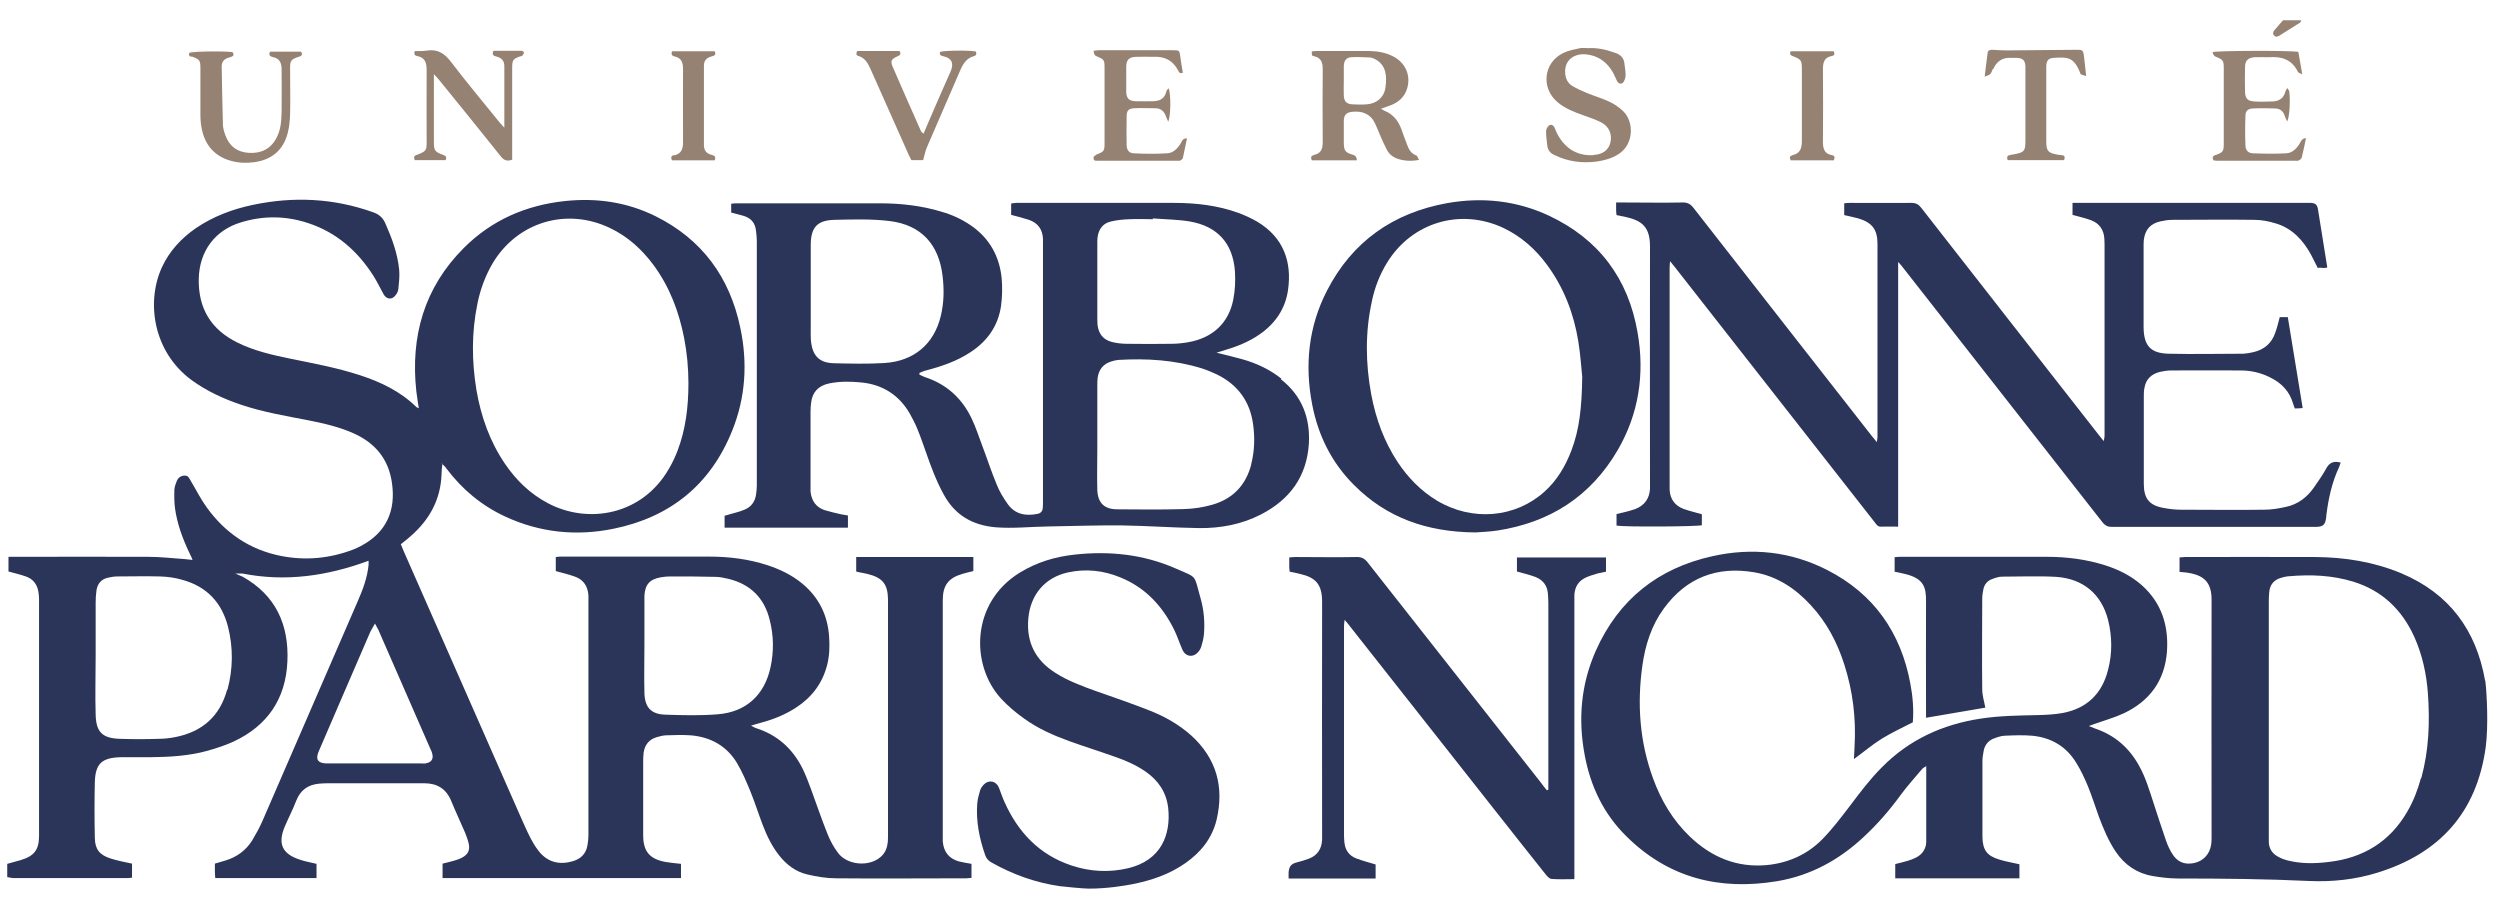
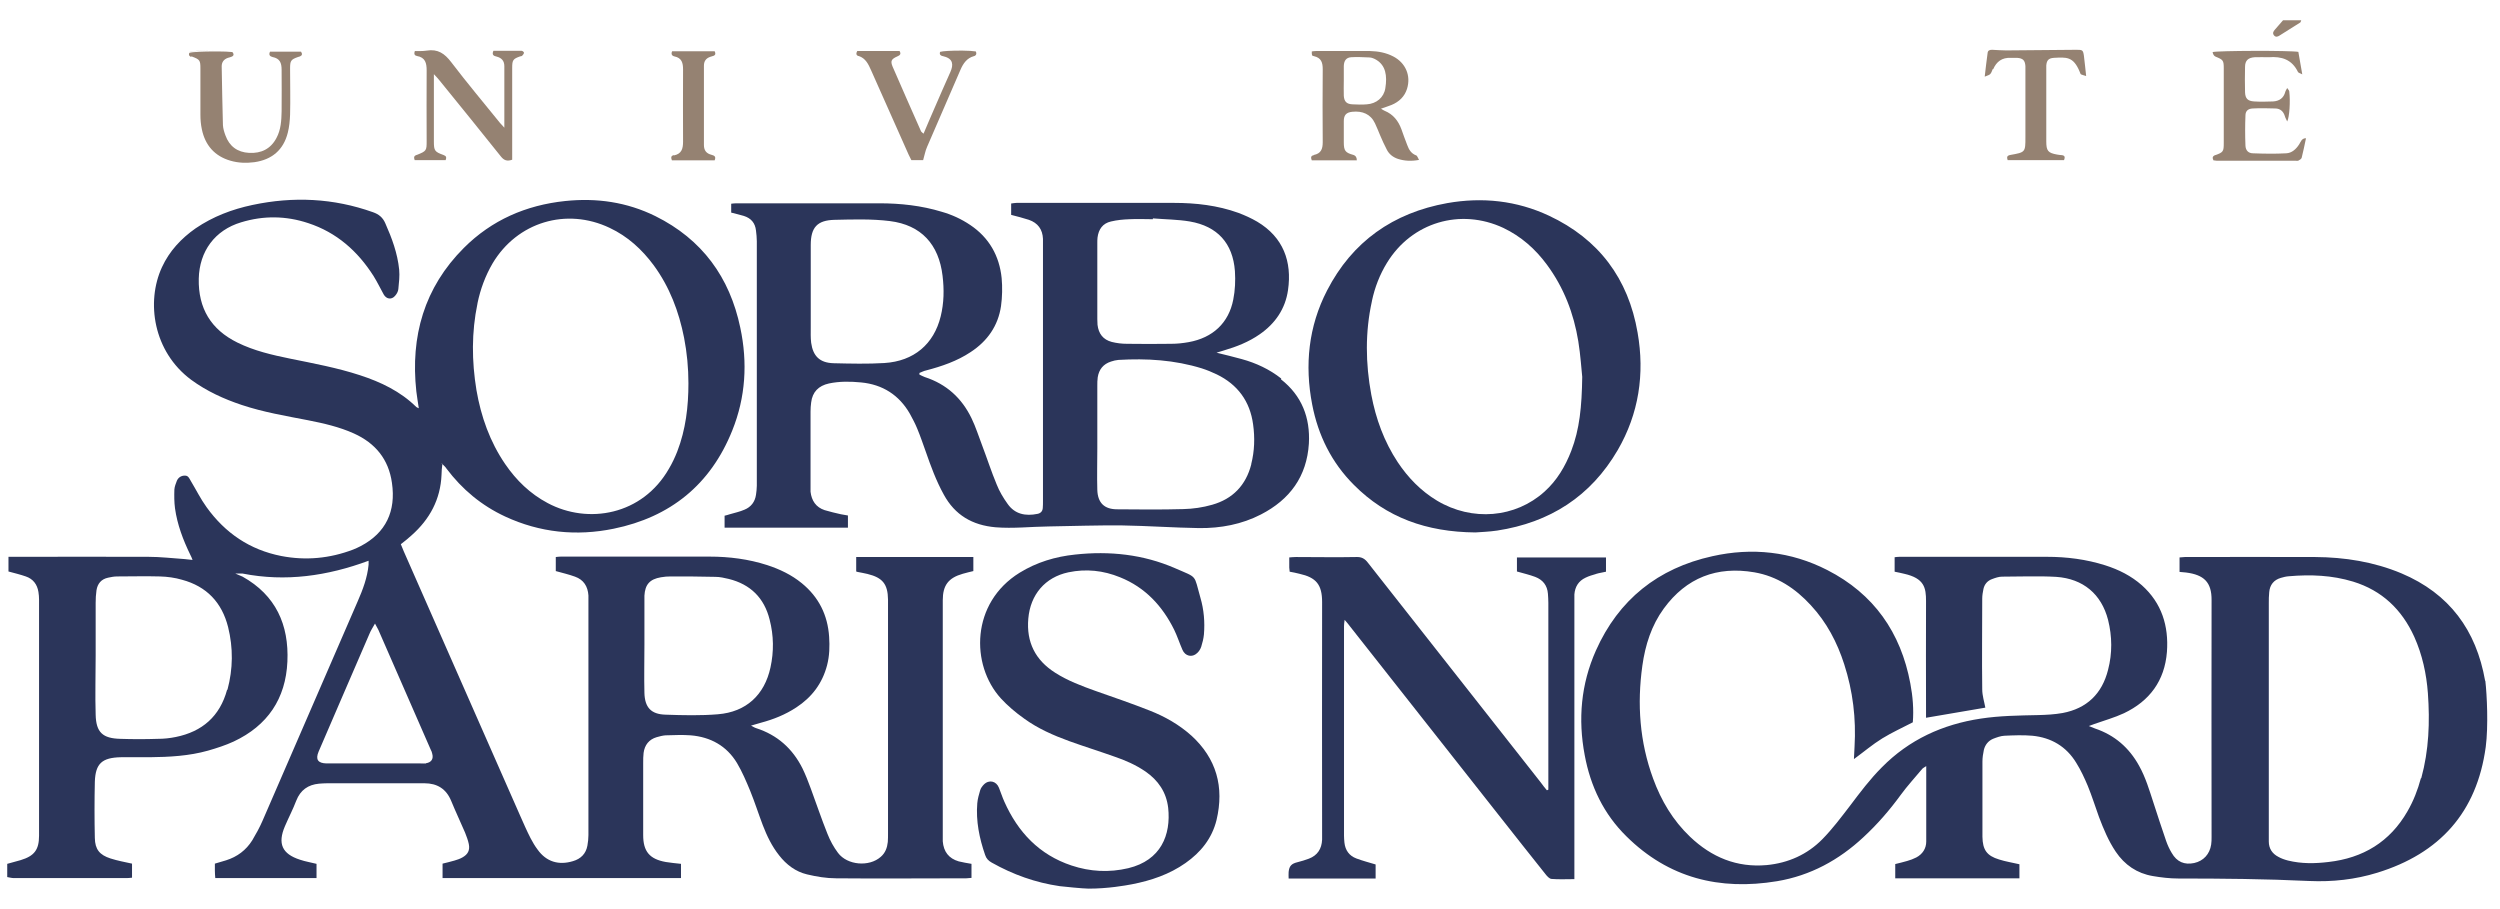
<svg xmlns="http://www.w3.org/2000/svg" width="121" height="44" viewBox="0 0 121 44" fill="none">
  <g clip-path="url(#clip0_2127_204997)">
    <path d="M120.28 32.95C119.85 30.5 118.55 28.73 116.23 27.75C114.89 27.19 113.49 26.97 112.05 26.96C109.95 26.95 107.85 26.96 105.75 26.96C105.66 26.96 105.58 26.98 105.49 26.98V27.68C105.61 27.69 105.71 27.7 105.81 27.71C106.66 27.82 107.05 28.17 107.04 29.05C107.03 32.87 107.04 36.69 107.04 40.51C107.04 40.63 107.04 40.76 107.02 40.88C106.95 41.34 106.65 41.67 106.2 41.77C105.73 41.87 105.36 41.72 105.11 41.28C105 41.1 104.91 40.9 104.84 40.7C104.63 40.09 104.43 39.48 104.23 38.86C104.03 38.25 103.85 37.63 103.53 37.06C103.05 36.19 102.35 35.58 101.4 35.26C101.32 35.23 101.24 35.2 101.1 35.14C101.23 35.09 101.3 35.07 101.37 35.04C101.85 34.87 102.35 34.73 102.8 34.52C104.04 33.93 104.77 32.95 104.88 31.55C104.97 30.3 104.63 29.19 103.67 28.33C103.15 27.87 102.55 27.57 101.89 27.36C100.97 27.07 100.03 26.95 99.08 26.95C96.7 26.95 94.32 26.95 91.93 26.95C91.85 26.95 91.78 26.96 91.7 26.97V27.67C91.87 27.71 92.02 27.73 92.16 27.77C93.14 27.99 93.22 28.45 93.22 29.09C93.21 30.86 93.22 32.63 93.22 34.4C93.22 34.52 93.22 34.64 93.22 34.74C94.21 34.57 95.17 34.41 96.09 34.25C96.04 33.97 95.94 33.67 95.94 33.36C95.92 31.9 95.94 30.44 95.94 28.97C95.94 28.81 95.97 28.65 96 28.5C96.05 28.28 96.19 28.11 96.41 28.03C96.57 27.97 96.74 27.91 96.9 27.91C97.77 27.91 98.65 27.87 99.52 27.92C100.83 28.01 101.71 28.76 102.03 30C102.23 30.8 102.24 31.62 102.03 32.42C101.74 33.58 101 34.29 99.83 34.51C99.44 34.58 99.04 34.6 98.65 34.61C97.72 34.63 96.79 34.64 95.87 34.78C94.02 35.06 92.4 35.8 91.08 37.14C90.51 37.71 90.03 38.35 89.54 39C89.11 39.56 88.69 40.12 88.2 40.62C87.47 41.36 86.55 41.77 85.51 41.87C84.06 42 82.84 41.49 81.8 40.5C80.97 39.71 80.4 38.75 80.01 37.68C79.36 35.91 79.23 34.08 79.49 32.22C79.63 31.22 79.93 30.27 80.53 29.45C81.62 27.96 83.1 27.39 84.91 27.7C86.01 27.89 86.9 28.48 87.65 29.3C88.41 30.12 88.92 31.09 89.26 32.15C89.68 33.45 89.84 34.78 89.76 36.14C89.75 36.34 89.74 36.53 89.73 36.74C90.21 36.39 90.63 36.03 91.1 35.74C91.57 35.45 92.08 35.22 92.58 34.96C92.63 34.34 92.58 33.71 92.46 33.08C92 30.61 90.69 28.74 88.44 27.59C86.68 26.69 84.8 26.49 82.88 26.92C80.25 27.5 78.34 29.02 77.24 31.49C76.52 33.11 76.37 34.81 76.7 36.55C76.98 38.06 77.62 39.4 78.72 40.48C80.76 42.5 83.23 43.11 86.01 42.65C87.62 42.38 89 41.63 90.19 40.52C90.86 39.9 91.45 39.22 91.99 38.48C92.31 38.04 92.68 37.64 93.03 37.22C93.07 37.17 93.14 37.14 93.23 37.08C93.23 38.32 93.23 39.52 93.23 40.73C93.23 41.07 93.05 41.34 92.75 41.5C92.61 41.57 92.46 41.63 92.31 41.67C92.12 41.73 91.92 41.77 91.73 41.82V42.51H97.74V41.83C97.4 41.75 97.07 41.7 96.76 41.6C96.16 41.42 95.96 41.13 95.95 40.5C95.95 39.29 95.95 38.07 95.95 36.86C95.95 36.67 95.98 36.48 96.02 36.29C96.08 36.05 96.23 35.86 96.46 35.76C96.64 35.69 96.83 35.62 97.01 35.61C97.46 35.59 97.92 35.57 98.37 35.61C99.28 35.7 100.01 36.13 100.49 36.92C100.71 37.27 100.89 37.66 101.05 38.04C101.25 38.53 101.41 39.04 101.59 39.54C101.81 40.12 102.05 40.7 102.4 41.22C102.83 41.86 103.43 42.27 104.19 42.4C104.6 42.47 105.02 42.52 105.44 42.52C107.55 42.52 109.66 42.54 111.77 42.64C112.89 42.69 113.99 42.57 115.06 42.24C118.08 41.31 119.88 39.32 120.31 36.15C120.44 35.15 120.37 33.64 120.29 32.95H120.28ZM117.17 37.67C117.02 38.23 116.81 38.77 116.52 39.27C115.67 40.75 114.37 41.53 112.7 41.72C112.04 41.8 111.39 41.81 110.74 41.65C110.58 41.61 110.41 41.55 110.27 41.47C109.98 41.32 109.81 41.07 109.81 40.73C109.81 40.62 109.81 40.5 109.81 40.39C109.81 38.51 109.81 36.63 109.81 34.74C109.81 32.89 109.81 31.04 109.81 29.2C109.81 29.02 109.81 28.84 109.83 28.66C109.86 28.31 110.05 28.07 110.39 27.97C110.52 27.93 110.65 27.9 110.79 27.89C111.84 27.8 112.87 27.84 113.89 28.15C115.29 28.58 116.25 29.5 116.85 30.82C117.24 31.69 117.44 32.61 117.51 33.55C117.61 34.94 117.56 36.31 117.19 37.66L117.17 37.67Z" fill="#2B355A" />
    <path d="M57.67 35.61C57.07 35.07 56.38 34.68 55.64 34.39C54.78 34.05 53.9 33.75 53.02 33.44C52.35 33.2 51.68 32.95 51.07 32.56C50.11 31.95 49.67 31.08 49.77 29.94C49.87 28.78 50.58 27.94 51.71 27.7C52.57 27.52 53.4 27.61 54.21 27.94C55.43 28.43 56.26 29.33 56.83 30.48C56.98 30.79 57.09 31.13 57.23 31.45C57.36 31.76 57.7 31.84 57.94 31.61C58.03 31.53 58.1 31.42 58.14 31.3C58.2 31.11 58.25 30.91 58.27 30.71C58.32 30.11 58.27 29.51 58.1 28.93C57.77 27.78 57.99 27.99 56.87 27.5C55.33 26.83 53.7 26.66 52.04 26.84C51.08 26.94 50.18 27.21 49.35 27.72C46.99 29.18 46.97 32.18 48.44 33.8C48.77 34.16 49.16 34.49 49.57 34.78C50.23 35.26 50.98 35.59 51.75 35.87C52.47 36.13 53.21 36.36 53.94 36.62C54.47 36.8 54.97 37.02 55.44 37.34C56.06 37.77 56.45 38.34 56.54 39.1C56.68 40.41 56.19 41.64 54.61 42.02C53.68 42.24 52.76 42.19 51.86 41.89C50.3 41.37 49.27 40.28 48.61 38.8C48.51 38.58 48.44 38.35 48.35 38.13C48.22 37.8 47.87 37.72 47.62 37.97C47.54 38.05 47.47 38.15 47.44 38.25C47.38 38.45 47.32 38.66 47.3 38.88C47.23 39.74 47.4 40.57 47.68 41.38C47.74 41.56 47.84 41.66 48 41.75C49.03 42.33 50.12 42.72 51.29 42.89C51.44 42.91 52.44 43.01 52.69 43.01C53.63 43.01 54.46 42.86 54.78 42.8C55.71 42.62 56.6 42.32 57.38 41.77C58.12 41.25 58.66 40.58 58.88 39.69C59.26 38.09 58.88 36.71 57.65 35.59L57.67 35.61Z" fill="#2B355A" />
    <path d="M110.33 1.72C110.66 1.51 111 1.3 111.33 1.09C111.36 1.07 111.36 1.02 111.38 0.98H110.5C110.37 1.13 110.23 1.29 110.1 1.44C110.03 1.52 109.98 1.61 110.06 1.71C110.14 1.81 110.24 1.78 110.33 1.72Z" fill="#958272" />
    <path d="M41.5 27.68C41.68 27.72 41.84 27.74 41.99 27.78C42.72 27.96 42.97 28.27 42.98 29.02C42.98 29.05 42.98 29.09 42.98 29.12C42.98 32.86 42.98 36.6 42.98 40.34C42.98 40.48 42.98 40.61 42.97 40.75C42.94 41.03 42.85 41.28 42.63 41.47C42.07 41.97 41.01 41.88 40.56 41.28C40.35 41 40.18 40.69 40.05 40.36C39.76 39.64 39.51 38.89 39.24 38.16C39.12 37.83 38.99 37.5 38.84 37.19C38.36 36.23 37.62 35.57 36.59 35.24C36.52 35.22 36.47 35.18 36.35 35.12C36.55 35.06 36.69 35.02 36.83 34.98C37.43 34.82 38.01 34.59 38.54 34.24C39.29 33.75 39.8 33.08 40.03 32.2C40.15 31.74 40.16 31.28 40.13 30.82C40.06 29.77 39.63 28.9 38.81 28.23C38.31 27.82 37.74 27.55 37.13 27.35C36.23 27.06 35.29 26.94 34.35 26.94C31.95 26.94 29.54 26.94 27.14 26.94C27.06 26.94 26.99 26.95 26.9 26.96V27.64C27.22 27.73 27.53 27.8 27.83 27.91C28.25 28.06 28.45 28.38 28.48 28.82C28.48 28.9 28.48 28.98 28.48 29.06C28.48 32.85 28.48 36.63 28.48 40.42C28.48 40.59 28.46 40.76 28.43 40.93C28.36 41.32 28.11 41.57 27.73 41.68C27.04 41.89 26.44 41.71 26.02 41.12C25.89 40.95 25.78 40.76 25.68 40.57C25.5 40.22 25.34 39.85 25.18 39.49C23.3 35.22 21.42 30.95 19.54 26.68C19.49 26.57 19.45 26.46 19.4 26.34C19.59 26.19 19.76 26.06 19.92 25.91C20.8 25.13 21.32 24.17 21.37 22.98C21.37 22.81 21.39 22.63 21.41 22.46C21.41 22.46 21.41 22.46 21.41 22.45C21.4 22.45 21.39 22.45 21.38 22.45C21.38 22.44 21.38 22.43 21.39 22.42C21.39 22.43 21.41 22.45 21.41 22.46C21.41 22.46 21.41 22.46 21.42 22.46C21.42 22.46 21.42 22.46 21.42 22.47C21.49 22.54 21.56 22.6 21.61 22.68C22.37 23.69 23.31 24.47 24.45 25C26.13 25.78 27.9 25.96 29.7 25.59C32.44 25.03 34.39 23.46 35.44 20.84C36.09 19.23 36.19 17.55 35.83 15.86C35.32 13.42 33.98 11.58 31.72 10.46C30.34 9.78 28.88 9.57 27.35 9.73C25.46 9.93 23.8 10.65 22.45 12C20.53 13.92 19.86 16.28 20.15 18.94C20.18 19.21 20.23 19.47 20.27 19.76C20.21 19.73 20.17 19.72 20.15 19.7C19.38 18.94 18.43 18.49 17.42 18.16C16.32 17.8 15.18 17.59 14.05 17.36C13.17 17.18 12.3 16.98 11.49 16.58C10.21 15.95 9.59 14.92 9.62 13.49C9.65 12.16 10.4 11.14 11.67 10.76C12.75 10.43 13.84 10.44 14.92 10.8C16.29 11.25 17.31 12.15 18.08 13.36C18.26 13.65 18.41 13.96 18.57 14.25C18.7 14.48 18.95 14.52 19.12 14.32C19.2 14.23 19.27 14.11 19.28 13.99C19.31 13.68 19.35 13.36 19.32 13.05C19.24 12.26 18.97 11.53 18.65 10.81C18.53 10.53 18.34 10.37 18.05 10.27C16.14 9.59 14.2 9.5 12.22 9.92C11.23 10.13 10.31 10.48 9.47 11.05C8.77 11.54 8.2 12.15 7.84 12.93C7.06 14.62 7.42 17.02 9.25 18.38C10 18.93 10.83 19.31 11.7 19.6C12.75 19.95 13.83 20.13 14.91 20.34C15.67 20.49 16.42 20.66 17.13 20.98C18.17 21.45 18.81 22.23 18.97 23.37C19.17 24.74 18.68 25.79 17.46 26.43C17.34 26.49 17.22 26.55 17.09 26.6C15.96 27.03 14.8 27.14 13.61 26.91C12.09 26.61 10.9 25.8 10 24.55C9.71 24.15 9.49 23.7 9.23 23.27C9.16 23.15 9.11 23.01 8.94 23.02C8.77 23.02 8.63 23.11 8.56 23.27C8.51 23.4 8.45 23.55 8.44 23.69C8.43 23.99 8.43 24.3 8.47 24.6C8.58 25.39 8.86 26.13 9.21 26.85C9.25 26.92 9.28 27 9.32 27.1C9.17 27.09 9.06 27.07 8.94 27.06C8.35 27.02 7.76 26.95 7.18 26.95C5.04 26.94 2.89 26.95 0.75 26.95C0.64 26.95 0.53 26.95 0.41 26.95V27.66C0.71 27.74 0.99 27.81 1.25 27.9C1.6 28.02 1.8 28.28 1.86 28.65C1.88 28.77 1.89 28.9 1.89 29.02C1.89 32.83 1.89 36.64 1.89 40.45C1.89 41.13 1.66 41.43 1 41.63C0.78 41.69 0.57 41.75 0.35 41.81C0.35 42.02 0.35 42.24 0.35 42.45C0.46 42.47 0.57 42.5 0.68 42.5C2.49 42.5 4.31 42.5 6.12 42.5C6.21 42.5 6.29 42.49 6.39 42.48V41.8C6.03 41.72 5.69 41.66 5.35 41.55C4.82 41.38 4.6 41.11 4.59 40.56C4.57 39.65 4.57 38.75 4.59 37.84C4.62 36.95 4.94 36.67 5.85 36.65C6.31 36.65 6.78 36.65 7.24 36.65C8.19 36.64 9.15 36.59 10.07 36.33C10.49 36.21 10.92 36.07 11.31 35.89C12.95 35.12 13.83 33.82 13.91 32.02C13.99 30.24 13.35 28.81 11.74 27.91C11.64 27.87 11.54 27.82 11.39 27.76H11.74C13.82 28.17 15.84 27.88 17.84 27.14C17.84 27.23 17.84 27.28 17.84 27.33C17.78 27.96 17.56 28.54 17.31 29.11C15.78 32.65 14.24 36.2 12.7 39.74C12.56 40.06 12.39 40.37 12.21 40.67C11.91 41.15 11.48 41.47 10.94 41.64C10.77 41.69 10.59 41.74 10.4 41.8C10.4 41.91 10.4 42.02 10.4 42.14C10.4 42.26 10.41 42.38 10.42 42.5H15.32V41.81C15.05 41.74 14.78 41.7 14.52 41.61C13.65 41.33 13.43 40.83 13.79 39.99C13.97 39.57 14.18 39.17 14.34 38.75C14.54 38.24 14.91 37.98 15.44 37.93C15.58 37.92 15.71 37.91 15.85 37.91C16.68 37.91 17.51 37.91 18.33 37.91C19.07 37.91 19.8 37.91 20.54 37.91C21.16 37.91 21.6 38.18 21.84 38.77C22.05 39.28 22.29 39.79 22.51 40.3C22.58 40.48 22.65 40.66 22.69 40.85C22.75 41.15 22.65 41.35 22.38 41.5C22.26 41.57 22.13 41.61 22 41.65C21.81 41.71 21.61 41.75 21.42 41.8V42.5H32.96V41.81C32.69 41.78 32.46 41.76 32.22 41.72C31.44 41.58 31.13 41.21 31.13 40.42C31.13 39.25 31.13 38.08 31.13 36.92C31.13 36.76 31.13 36.6 31.15 36.44C31.2 36.06 31.41 35.79 31.78 35.68C31.92 35.64 32.07 35.6 32.21 35.59C32.62 35.58 33.03 35.56 33.43 35.59C34.39 35.67 35.17 36.1 35.67 36.93C35.92 37.35 36.12 37.82 36.31 38.28C36.53 38.82 36.71 39.39 36.92 39.94C37.12 40.46 37.36 40.96 37.71 41.4C38.06 41.85 38.51 42.19 39.06 42.32C39.52 42.43 40 42.51 40.47 42.51C42.57 42.53 44.67 42.51 46.77 42.51C46.86 42.51 46.94 42.49 47.02 42.49V41.81C46.8 41.77 46.59 41.74 46.4 41.69C45.92 41.55 45.67 41.22 45.63 40.72C45.63 40.64 45.63 40.56 45.63 40.48C45.63 36.67 45.63 32.86 45.63 29.05C45.63 28.33 45.9 27.97 46.6 27.77C46.77 27.72 46.95 27.68 47.11 27.64V26.96H41.44V27.66L41.5 27.68ZM23.11 14.68C23.25 14 23.49 13.35 23.84 12.75C25.03 10.75 27.41 10.03 29.51 11.03C30.38 11.44 31.07 12.07 31.64 12.84C32.41 13.89 32.86 15.08 33.11 16.35C33.25 17.07 33.32 17.81 33.32 18.55C33.32 19.68 33.19 20.79 32.78 21.85C32.67 22.13 32.54 22.41 32.38 22.68C31.09 24.94 28.46 25.39 26.51 24.35C25.66 23.9 24.99 23.25 24.45 22.46C23.71 21.38 23.28 20.16 23.06 18.88C22.83 17.48 22.82 16.08 23.11 14.69V14.68ZM10.99 33.39C10.64 34.67 9.79 35.41 8.51 35.67C8.22 35.73 7.93 35.76 7.63 35.76C7.03 35.78 6.43 35.78 5.83 35.76C4.97 35.74 4.65 35.45 4.63 34.59C4.6 33.64 4.63 32.69 4.63 31.73C4.63 30.88 4.63 30.03 4.63 29.18C4.63 28.98 4.64 28.77 4.67 28.57C4.72 28.25 4.9 28.03 5.23 27.96C5.37 27.93 5.52 27.9 5.67 27.9C6.36 27.9 7.05 27.88 7.74 27.9C8.1 27.91 8.47 27.96 8.81 28.06C10 28.38 10.74 29.16 11.04 30.35C11.29 31.36 11.28 32.37 11.01 33.38L10.99 33.39ZM20.62 36.95C20.53 36.96 20.44 36.95 20.35 36.95C18.87 36.95 17.38 36.95 15.9 36.95C15.87 36.95 15.83 36.95 15.8 36.95C15.39 36.94 15.26 36.76 15.42 36.38C15.77 35.56 16.13 34.74 16.48 33.92C16.95 32.84 17.41 31.76 17.88 30.68C17.94 30.53 18.03 30.39 18.15 30.18C18.24 30.36 18.31 30.46 18.35 30.57C19.19 32.48 20.02 34.38 20.85 36.29C20.88 36.35 20.91 36.41 20.92 36.48C20.99 36.73 20.88 36.9 20.62 36.94V36.95ZM34.76 34.57C33.92 34.64 33.06 34.62 32.21 34.59C31.51 34.57 31.21 34.24 31.19 33.54C31.17 32.76 31.19 31.98 31.19 31.2C31.19 30.53 31.19 29.86 31.19 29.2C31.19 29.08 31.19 28.95 31.19 28.83C31.22 28.29 31.45 28.03 31.99 27.94C32.15 27.91 32.31 27.9 32.46 27.9C33.18 27.9 33.91 27.9 34.63 27.92C34.84 27.92 35.06 27.97 35.27 28.02C36.32 28.28 36.99 28.94 37.25 29.99C37.45 30.76 37.46 31.54 37.29 32.31C37 33.64 36.11 34.46 34.75 34.57H34.76Z" fill="#2B355A" />
    <path d="M62.01 18.32C61.44 17.87 60.79 17.57 60.1 17.38C59.71 17.27 59.32 17.18 58.88 17.07C59.03 17.03 59.13 16.99 59.24 16.96C59.85 16.78 60.44 16.55 60.97 16.18C61.72 15.66 62.21 14.95 62.34 14.04C62.54 12.66 62.11 11.48 60.85 10.73C60.56 10.56 60.25 10.42 59.93 10.3C58.93 9.94 57.88 9.82 56.82 9.82C54.28 9.82 51.74 9.82 49.2 9.82C49.11 9.82 49.03 9.84 48.94 9.85V10.4C49.24 10.48 49.53 10.55 49.8 10.64C50.23 10.79 50.46 11.1 50.48 11.56C50.48 11.66 50.48 11.76 50.48 11.87C50.48 16 50.48 20.12 50.48 24.25C50.48 24.36 50.48 24.48 50.47 24.59C50.46 24.74 50.37 24.84 50.22 24.87C49.64 24.99 49.12 24.89 48.77 24.39C48.56 24.1 48.37 23.78 48.24 23.45C47.98 22.83 47.78 22.2 47.54 21.57C47.37 21.13 47.23 20.67 47.02 20.24C46.55 19.27 45.81 18.59 44.76 18.25C44.67 18.22 44.59 18.17 44.5 18.13V18.05C44.61 18.01 44.71 17.95 44.82 17.93C45.58 17.73 46.32 17.48 46.98 17.04C47.79 16.51 48.31 15.77 48.45 14.81C48.51 14.37 48.52 13.9 48.48 13.46C48.37 12.38 47.87 11.5 46.96 10.89C46.53 10.6 46.07 10.39 45.58 10.25C44.6 9.95 43.58 9.84 42.56 9.84C40.26 9.84 37.95 9.84 35.65 9.84C35.56 9.84 35.48 9.85 35.39 9.86V10.29C35.61 10.35 35.81 10.39 36 10.45C36.35 10.56 36.55 10.79 36.59 11.16C36.61 11.33 36.63 11.5 36.63 11.67C36.63 15.62 36.63 19.56 36.63 23.51C36.63 23.66 36.61 23.8 36.59 23.95C36.54 24.29 36.35 24.54 36.03 24.67C35.8 24.77 35.56 24.82 35.32 24.89C35.24 24.92 35.15 24.94 35.07 24.96V25.54H41.04V24.95C40.92 24.93 40.81 24.91 40.7 24.89C40.44 24.83 40.17 24.77 39.91 24.69C39.49 24.55 39.28 24.23 39.23 23.8C39.23 23.71 39.23 23.62 39.23 23.53C39.23 22.33 39.23 21.13 39.23 19.92C39.23 19.77 39.24 19.63 39.26 19.48C39.32 18.97 39.62 18.67 40.12 18.56C40.64 18.45 41.16 18.46 41.68 18.51C42.72 18.61 43.52 19.12 44.04 20.03C44.17 20.27 44.3 20.51 44.4 20.76C44.55 21.12 44.67 21.48 44.8 21.84C45.05 22.56 45.31 23.27 45.68 23.94C46.22 24.93 47.06 25.42 48.18 25.52C49.04 25.59 49.9 25.49 50.76 25.48C51.94 25.46 53.12 25.42 54.3 25.43C55.55 25.45 56.79 25.54 58.04 25.56C59.08 25.57 60.1 25.38 61.03 24.9C62.43 24.18 63.25 23.06 63.35 21.47C63.42 20.22 63.01 19.15 62 18.36L62.01 18.32ZM42.82 17.57C42 17.62 41.17 17.6 40.34 17.58C39.68 17.56 39.35 17.24 39.26 16.59C39.23 16.34 39.24 16.09 39.24 15.84C39.24 15.24 39.24 14.64 39.24 14.04C39.24 13.31 39.24 12.59 39.24 11.86C39.24 11.01 39.55 10.66 40.39 10.64C41.28 10.62 42.19 10.59 43.07 10.7C44.59 10.89 45.44 11.83 45.62 13.35C45.7 14.01 45.69 14.66 45.53 15.31C45.2 16.66 44.23 17.48 42.81 17.57H42.82ZM53.11 11.77C53.11 11.68 53.11 11.59 53.12 11.5C53.17 11.1 53.37 10.81 53.77 10.72C54.06 10.65 54.37 10.62 54.68 10.61C55.05 10.59 55.43 10.61 55.8 10.61C55.8 10.6 55.8 10.58 55.8 10.57C56.4 10.62 57 10.62 57.59 10.72C58.92 10.95 59.67 11.77 59.77 13.12C59.8 13.58 59.78 14.05 59.69 14.5C59.47 15.63 58.7 16.35 57.53 16.56C57.25 16.61 56.97 16.64 56.69 16.64C55.98 16.65 55.26 16.65 54.55 16.64C54.3 16.64 54.05 16.61 53.81 16.55C53.39 16.44 53.17 16.15 53.12 15.72C53.12 15.63 53.11 15.54 53.11 15.45C53.11 14.23 53.11 13 53.11 11.78V11.77ZM60.56 22.48C60.3 23.49 59.66 24.15 58.67 24.43C58.22 24.56 57.74 24.63 57.27 24.64C56.21 24.67 55.14 24.66 54.07 24.65C53.45 24.65 53.13 24.34 53.11 23.71C53.09 23.04 53.11 22.37 53.11 21.7C53.11 21.48 53.11 21.27 53.11 21.05C53.11 20.26 53.11 19.46 53.11 18.67C53.11 18.53 53.11 18.4 53.13 18.26C53.19 17.88 53.4 17.62 53.77 17.5C53.89 17.46 54.01 17.43 54.13 17.42C55.5 17.34 56.85 17.42 58.17 17.83C58.42 17.91 58.66 18.01 58.89 18.12C59.9 18.61 60.5 19.42 60.65 20.54C60.74 21.18 60.72 21.83 60.56 22.46V22.48Z" fill="#2B355A" />
-     <path d="M78.22 9.81C78.22 9.95 78.22 10.06 78.22 10.17C78.22 10.25 78.23 10.32 78.24 10.41C78.4 10.44 78.54 10.47 78.68 10.5C79.48 10.68 79.87 10.99 79.86 11.96C79.85 15.75 79.86 19.53 79.86 23.32C79.86 23.43 79.86 23.55 79.86 23.66C79.83 24.14 79.59 24.47 79.14 24.64C78.97 24.7 78.79 24.75 78.62 24.79C78.49 24.82 78.36 24.85 78.24 24.88V25.44C78.67 25.51 82.14 25.49 82.37 25.42V24.89C82.06 24.8 81.76 24.73 81.48 24.63C81.06 24.47 80.83 24.15 80.81 23.7C80.81 23.61 80.81 23.52 80.81 23.43C80.81 19.94 80.81 16.45 80.81 12.95C80.81 12.87 80.82 12.78 80.83 12.64C80.94 12.78 81.01 12.86 81.08 12.95C83.51 16.06 85.95 19.16 88.38 22.27C89.16 23.27 89.95 24.27 90.73 25.27C90.81 25.37 90.87 25.5 91.04 25.49C91.3 25.48 91.56 25.49 91.87 25.49V12.68C91.96 12.77 92 12.82 92.04 12.87C92.7 13.72 93.37 14.57 94.03 15.41C96.6 18.69 99.16 21.96 101.73 25.24C101.85 25.4 101.97 25.5 102.2 25.5C105.48 25.5 108.76 25.5 112.03 25.5C112.06 25.5 112.1 25.5 112.13 25.5C112.43 25.49 112.53 25.4 112.58 25.1C112.59 25.03 112.59 24.96 112.6 24.9C112.7 24.11 112.87 23.34 113.21 22.61C113.24 22.54 113.26 22.47 113.29 22.39C112.96 22.3 112.74 22.38 112.58 22.69C112.41 23.01 112.19 23.3 111.99 23.6C111.66 24.07 111.22 24.41 110.65 24.53C110.3 24.61 109.94 24.67 109.58 24.67C108.24 24.69 106.9 24.67 105.56 24.67C105.29 24.67 105.02 24.64 104.75 24.59C104.03 24.47 103.76 24.14 103.76 23.41C103.76 22 103.76 20.6 103.76 19.19C103.76 19.05 103.76 18.92 103.79 18.78C103.86 18.35 104.13 18.1 104.54 18C104.72 17.96 104.9 17.93 105.08 17.93C106.2 17.93 107.33 17.92 108.45 17.93C108.94 17.93 109.42 18.04 109.86 18.26C110.42 18.53 110.82 18.94 110.99 19.55C111.01 19.62 111.04 19.69 111.07 19.77C111.2 19.77 111.31 19.76 111.45 19.75C111.21 18.27 110.97 16.81 110.73 15.35H110.34C110.27 15.61 110.21 15.87 110.12 16.11C109.95 16.61 109.59 16.92 109.08 17.04C108.92 17.08 108.75 17.11 108.58 17.12C107.38 17.12 106.18 17.15 104.97 17.12C104.08 17.1 103.76 16.73 103.75 15.84C103.75 14.55 103.75 13.26 103.75 11.96C103.75 11.85 103.75 11.73 103.76 11.62C103.82 11.11 104.08 10.82 104.58 10.71C104.77 10.67 104.96 10.64 105.15 10.64C106.47 10.64 107.78 10.62 109.1 10.64C109.46 10.64 109.82 10.71 110.17 10.82C110.95 11.06 111.47 11.63 111.85 12.32C111.96 12.53 112.06 12.74 112.18 12.97C112.34 12.93 112.51 13.01 112.64 12.94C112.49 11.98 112.34 11.06 112.19 10.13C112.15 9.91 112.08 9.84 111.86 9.82C111.78 9.82 111.7 9.82 111.62 9.82C107.97 9.82 104.32 9.82 100.66 9.82C100.55 9.82 100.44 9.82 100.31 9.82V10.4C100.62 10.49 100.92 10.55 101.21 10.66C101.61 10.81 101.82 11.12 101.85 11.54C101.85 11.63 101.86 11.72 101.86 11.81C101.86 14.91 101.86 18 101.86 21.1C101.86 21.17 101.84 21.24 101.82 21.35C101.72 21.22 101.65 21.14 101.58 21.05C98.72 17.39 95.85 13.73 92.99 10.06C92.86 9.89 92.73 9.82 92.51 9.82C91.51 9.83 90.51 9.82 89.52 9.82C89.43 9.82 89.35 9.83 89.26 9.84V10.41C89.5 10.47 89.73 10.51 89.94 10.57C90.61 10.77 90.87 11.11 90.87 11.8C90.87 14.92 90.87 18.04 90.87 21.15C90.87 21.22 90.85 21.29 90.84 21.4C90.73 21.26 90.65 21.17 90.57 21.07C87.71 17.41 84.84 13.75 81.98 10.08C81.83 9.88 81.68 9.79 81.42 9.8C80.47 9.82 79.51 9.8 78.56 9.8H78.2L78.22 9.81Z" fill="#2B355A" />
    <path d="M65.53 23.47C67.1 25.05 69.04 25.75 71.41 25.77C71.65 25.75 72.06 25.74 72.46 25.68C75.01 25.29 76.99 24.03 78.3 21.78C79.32 20.02 79.61 18.1 79.26 16.1C78.81 13.48 77.38 11.57 74.97 10.44C73.41 9.71 71.75 9.53 70.05 9.83C67.43 10.3 65.45 11.69 64.23 14.06C63.33 15.8 63.14 17.67 63.51 19.58C63.8 21.08 64.45 22.39 65.53 23.47ZM66.4 14.57C66.54 13.91 66.78 13.29 67.13 12.72C68.33 10.76 70.68 10.06 72.76 11.03C73.62 11.44 74.31 12.05 74.87 12.81C75.69 13.92 76.17 15.17 76.39 16.52C76.5 17.2 76.54 17.89 76.58 18.24C76.56 19.69 76.45 20.78 76.05 21.82C75.76 22.57 75.36 23.25 74.76 23.79C73.35 25.07 71.25 25.25 69.55 24.23C68.77 23.76 68.15 23.12 67.65 22.37C66.99 21.37 66.59 20.27 66.37 19.1C66.09 17.59 66.07 16.08 66.4 14.58V14.57Z" fill="#2B355A" />
    <path d="M77.24 27.78C77.4 27.73 77.57 27.71 77.73 27.67V26.98H73.42V27.66C73.74 27.75 74.03 27.82 74.3 27.92C74.67 28.06 74.89 28.33 74.92 28.74C74.93 28.89 74.94 29.03 74.94 29.18C74.94 32.09 74.94 35.01 74.94 37.92V38.22L74.87 38.25C74.77 38.13 74.67 38.01 74.58 37.88C71.79 34.33 69 30.79 66.21 27.24C66.06 27.04 65.9 26.95 65.65 26.96C64.67 26.98 63.7 26.96 62.72 26.96C62.62 26.96 62.52 26.97 62.4 26.98C62.4 27.16 62.4 27.32 62.4 27.47C62.4 27.54 62.42 27.6 62.42 27.67C62.58 27.7 62.74 27.73 62.89 27.77C63.7 27.95 63.99 28.29 63.99 29.14C63.98 32.87 63.99 36.6 63.99 40.33C63.99 40.43 63.99 40.53 63.99 40.64C63.97 41.08 63.77 41.4 63.35 41.56C63.17 41.63 62.99 41.68 62.8 41.73C62.51 41.8 62.4 41.91 62.37 42.2C62.36 42.3 62.37 42.4 62.37 42.52H66.58V41.84C66.25 41.74 65.94 41.66 65.65 41.55C65.3 41.42 65.11 41.15 65.07 40.78C65.06 40.67 65.05 40.55 65.05 40.44C65.05 37.06 65.05 33.68 65.05 30.31C65.05 30.23 65.06 30.14 65.08 30C65.2 30.14 65.28 30.23 65.35 30.33C67.74 33.37 70.14 36.4 72.53 39.44C73.29 40.4 74.04 41.36 74.81 42.32C74.88 42.41 74.99 42.53 75.09 42.54C75.45 42.57 75.81 42.55 76.2 42.55C76.2 42.38 76.2 42.25 76.2 42.11C76.2 37.82 76.2 33.54 76.2 29.25C76.2 29.09 76.2 28.93 76.2 28.77C76.23 28.4 76.4 28.12 76.74 27.96C76.9 27.88 77.08 27.83 77.25 27.78H77.24Z" fill="#2B355A" />
    <path d="M63.59 7.51C63.42 7.54 63.45 7.65 63.49 7.76H65.67C65.67 7.62 65.617 7.533 65.51 7.5C65.11 7.39 65.04 7.3 65.04 6.88C65.04 6.54 65.04 6.2 65.04 5.86C65.04 5.57 65.16 5.44 65.45 5.41C65.94 5.36 66.34 5.52 66.55 5.97C66.64 6.15 66.71 6.35 66.79 6.53C66.89 6.77 67 7.01 67.12 7.24C67.23 7.46 67.42 7.61 67.66 7.69C67.97 7.79 68.3 7.81 68.68 7.74C68.62 7.64 68.6 7.54 68.54 7.52C68.3 7.43 68.19 7.24 68.11 7.02C68.01 6.77 67.92 6.51 67.83 6.26C67.68 5.85 67.43 5.53 67.01 5.36C66.96 5.34 66.92 5.31 66.84 5.26C67.04 5.19 67.2 5.14 67.35 5.08C67.71 4.93 67.98 4.68 68.1 4.3C68.3 3.66 68.03 3.04 67.43 2.73C67.08 2.55 66.71 2.48 66.31 2.47C65.44 2.47 64.56 2.47 63.69 2.47C63.62 2.47 63.56 2.48 63.49 2.49C63.49 2.68 63.49 2.7 63.6 2.72C63.95 2.8 64.02 3.03 64.02 3.35C64.01 4.53 64.01 5.71 64.02 6.88C64.02 7.21 63.94 7.43 63.59 7.5V7.51ZM65.04 3.9C65.04 3.66 65.04 3.42 65.04 3.19C65.05 2.93 65.16 2.79 65.39 2.77C65.68 2.75 65.98 2.77 66.27 2.78C66.39 2.78 66.52 2.84 66.62 2.9C67.06 3.17 67.15 3.65 67.05 4.27C66.98 4.72 66.62 5.02 66.15 5.05C65.92 5.07 65.7 5.06 65.47 5.05C65.18 5.04 65.06 4.92 65.04 4.64C65.03 4.39 65.04 4.14 65.04 3.89V3.9Z" fill="#958272" />
    <path d="M20.16 7.5C20.02 7.55 20.03 7.63 20.07 7.75H21.57C21.62 7.61 21.6 7.55 21.46 7.5C21.04 7.35 21 7.29 21 6.86C21 5.87 21 4.89 21 3.9V3.59C21.13 3.73 21.2 3.8 21.27 3.89C22.26 5.11 23.26 6.34 24.24 7.57C24.39 7.76 24.54 7.82 24.79 7.73C24.79 7.26 24.79 6.79 24.79 6.31C24.79 5.3 24.79 4.29 24.79 3.28C24.79 2.91 24.83 2.85 25.17 2.73C25.2 2.72 25.25 2.72 25.27 2.7C25.31 2.66 25.36 2.6 25.36 2.55C25.36 2.52 25.29 2.46 25.25 2.46C24.79 2.46 24.32 2.46 23.88 2.46C23.79 2.67 23.91 2.71 24.04 2.74C24.27 2.8 24.41 2.94 24.41 3.2C24.41 4.16 24.41 5.13 24.41 6.18C24.3 6.06 24.25 6.01 24.2 5.95C23.41 4.97 22.6 4.01 21.84 3.01C21.52 2.59 21.19 2.36 20.65 2.45C20.46 2.48 20.26 2.47 20.08 2.47C20.02 2.63 20.08 2.69 20.18 2.71C20.59 2.78 20.65 3.06 20.65 3.41C20.64 4.54 20.65 5.68 20.65 6.81C20.65 7.29 20.65 7.31 20.17 7.5H20.16Z" fill="#958272" />
-     <path d="M77.13 7.51C76.35 7.55 75.78 7.21 75.4 6.53C75.33 6.41 75.29 6.28 75.23 6.16C75.15 6.01 75.01 6 74.91 6.14C74.86 6.21 74.82 6.31 74.83 6.39C74.83 6.61 74.87 6.84 74.89 7.06C74.92 7.28 75.04 7.42 75.25 7.51C75.89 7.82 76.57 7.91 77.27 7.82C77.64 7.77 78 7.67 78.32 7.47C79.1 6.99 79.09 5.87 78.55 5.37C78.36 5.19 78.14 5.04 77.91 4.93C77.55 4.76 77.17 4.65 76.8 4.5C76.56 4.4 76.32 4.29 76.1 4.16C75.9 4.04 75.79 3.84 75.76 3.6C75.68 2.9 76.2 2.58 76.76 2.63C77.36 2.69 77.79 3.01 78.08 3.53C78.15 3.66 78.2 3.8 78.27 3.93C78.35 4.08 78.51 4.09 78.59 3.95C78.64 3.86 78.68 3.74 78.68 3.63C78.68 3.44 78.64 3.25 78.62 3.06C78.59 2.81 78.45 2.66 78.21 2.57C77.77 2.41 77.32 2.3 76.85 2.33C76.73 2.33 76.6 2.31 76.48 2.33C76.21 2.39 75.92 2.44 75.67 2.56C74.7 3.03 74.57 4.26 75.39 4.95C75.76 5.26 76.21 5.43 76.66 5.59C76.95 5.69 77.24 5.79 77.51 5.93C77.89 6.13 78.04 6.52 77.94 6.91C77.85 7.27 77.56 7.48 77.12 7.5L77.13 7.51Z" fill="#958272" />
-     <path d="M53.06 7.5C52.91 7.56 52.91 7.63 52.95 7.75C52.99 7.76 53.01 7.78 53.03 7.78C54.36 7.78 55.68 7.78 57.01 7.78C57.04 7.78 57.09 7.78 57.11 7.78C57.16 7.75 57.24 7.7 57.25 7.65C57.32 7.34 57.38 7.02 57.45 6.7C57.23 6.68 57.2 6.86 57.13 6.97C56.97 7.21 56.77 7.41 56.49 7.42C55.96 7.45 55.43 7.45 54.89 7.42C54.65 7.42 54.54 7.27 54.53 7.04C54.52 6.56 54.52 6.09 54.53 5.61C54.53 5.36 54.63 5.25 54.88 5.24C55.23 5.22 55.58 5.24 55.93 5.24C56.18 5.24 56.35 5.39 56.43 5.63C56.46 5.71 56.49 5.78 56.54 5.89C56.67 5.62 56.68 4.56 56.56 4.27C56.51 4.33 56.46 4.37 56.45 4.43C56.37 4.78 56.12 4.9 55.79 4.9C55.52 4.9 55.25 4.91 54.97 4.9C54.64 4.89 54.52 4.76 54.51 4.44C54.51 4.04 54.51 3.65 54.51 3.25C54.51 2.89 54.64 2.76 55 2.75C55.27 2.74 55.54 2.75 55.82 2.75C56.36 2.72 56.77 2.92 57.02 3.41C57.06 3.49 57.1 3.58 57.25 3.52C57.21 3.28 57.16 3.02 57.13 2.77C57.09 2.44 57.09 2.43 56.76 2.43C55.57 2.43 54.38 2.43 53.19 2.43C53.1 2.43 53.02 2.45 52.93 2.46C52.943 2.6 52.983 2.683 53.05 2.71C53.45 2.88 53.46 2.89 53.46 3.3C53.46 4.5 53.46 5.7 53.46 6.9C53.46 7.31 53.45 7.34 53.04 7.49L53.06 7.5Z" fill="#958272" />
    <path d="M107.23 7.5C107.08 7.56 107.07 7.63 107.13 7.76C107.18 7.76 107.24 7.78 107.29 7.78C108.56 7.78 109.83 7.78 111.1 7.78C111.15 7.78 111.2 7.79 111.23 7.78C111.29 7.75 111.38 7.7 111.4 7.64C111.48 7.33 111.54 7.02 111.61 6.69C111.4 6.69 111.36 6.86 111.29 6.97C111.14 7.21 110.93 7.41 110.65 7.42C110.12 7.45 109.58 7.44 109.05 7.42C108.82 7.42 108.69 7.28 108.68 7.05C108.66 6.56 108.66 6.08 108.68 5.59C108.68 5.37 108.81 5.26 109.03 5.25C109.39 5.23 109.76 5.24 110.12 5.25C110.36 5.25 110.52 5.39 110.59 5.63C110.61 5.71 110.66 5.78 110.7 5.88C110.81 5.67 110.86 4.9 110.8 4.42C110.8 4.38 110.75 4.34 110.7 4.26C110.66 4.35 110.62 4.39 110.61 4.44C110.53 4.75 110.32 4.89 110.02 4.91C109.71 4.92 109.41 4.93 109.1 4.91C108.79 4.89 108.67 4.77 108.66 4.46C108.65 4.05 108.65 3.64 108.66 3.24C108.66 2.93 108.81 2.79 109.13 2.77C109.36 2.76 109.58 2.77 109.81 2.77C110.43 2.72 110.93 2.88 111.22 3.48C111.24 3.53 111.33 3.54 111.43 3.6C111.36 3.19 111.3 2.85 111.24 2.51C110.86 2.44 107.33 2.45 107.09 2.52C107.11 2.633 107.157 2.707 107.23 2.74C107.6 2.89 107.63 2.92 107.63 3.31C107.63 4.51 107.63 5.71 107.63 6.92C107.63 7.33 107.61 7.37 107.22 7.51L107.23 7.5Z" fill="#958272" />
    <path d="M9.16 2.51C9.31 2.47 9.86 2.44 10.39 2.44C9.85 2.44 9.3 2.46 9.16 2.51Z" fill="#958272" />
    <path d="M9.26 2.72C9.26 2.72 9.29 2.73 9.3 2.74C9.67 2.88 9.7 2.92 9.7 3.31C9.7 4.06 9.7 4.81 9.7 5.55C9.7 5.79 9.72 6.03 9.77 6.26C9.93 7.03 10.39 7.56 11.16 7.78C11.54 7.89 11.92 7.9 12.31 7.85C13.16 7.73 13.72 7.26 13.93 6.42C14 6.14 14.03 5.84 14.04 5.55C14.06 4.8 14.04 4.05 14.04 3.31C14.04 2.94 14.08 2.88 14.42 2.76C14.45 2.75 14.49 2.74 14.52 2.73C14.63 2.68 14.64 2.61 14.57 2.5H13.07C12.99 2.66 13.07 2.73 13.19 2.76C13.54 2.83 13.63 3.03 13.63 3.38C13.63 4.05 13.64 4.72 13.63 5.39C13.62 5.83 13.6 6.27 13.38 6.68C13.1 7.21 12.64 7.43 12.06 7.4C11.49 7.37 11.1 7.08 10.91 6.55C10.85 6.39 10.8 6.22 10.79 6.06C10.76 5.11 10.75 4.16 10.73 3.21C10.73 3.01 10.83 2.87 11.03 2.8C11.09 2.78 11.16 2.77 11.22 2.74C11.33 2.69 11.32 2.61 11.25 2.52C11.07 2.5 10.82 2.49 10.55 2.49C10.5 2.49 10.44 2.49 10.39 2.49C9.85 2.49 9.3 2.51 9.16 2.56C9.12 2.68 9.17 2.72 9.26 2.76V2.72Z" fill="#958272" />
    <path d="M41.56 2.71C41.9 2.82 42.03 3.11 42.16 3.4C42.77 4.76 43.38 6.13 43.98 7.49C44.02 7.58 44.07 7.67 44.11 7.75H44.68C44.75 7.52 44.78 7.31 44.87 7.11C45.41 5.86 45.95 4.62 46.49 3.37C46.62 3.07 46.8 2.81 47.13 2.72C47.16 2.72 47.18 2.7 47.2 2.69C47.26 2.65 47.27 2.58 47.23 2.49C47.1 2.47 46.86 2.45 46.6 2.45C46.55 2.45 46.51 2.45 46.46 2.45C46.05 2.45 45.63 2.47 45.5 2.51C45.46 2.64 45.52 2.68 45.6 2.71C45.63 2.71 45.65 2.72 45.68 2.73C46.14 2.84 46.15 3.14 46 3.48C45.73 4.08 45.47 4.68 45.21 5.28C45.04 5.66 44.88 6.05 44.7 6.47C44.63 6.41 44.6 6.39 44.58 6.36C44.12 5.31 43.65 4.27 43.2 3.22C43.09 2.95 43.14 2.86 43.43 2.73C43.55 2.68 43.63 2.62 43.54 2.47H41.49C41.43 2.58 41.43 2.67 41.54 2.71H41.56Z" fill="#958272" />
    <path d="M96.47 3.35C96.63 2.98 96.9 2.78 97.32 2.8C97.42 2.8 97.52 2.8 97.63 2.8C97.91 2.82 98.01 2.92 98.03 3.2C98.03 3.3 98.03 3.4 98.03 3.51C98.03 4.55 98.03 5.59 98.03 6.64C98.03 7.37 98.03 7.37 97.3 7.5C97.14 7.53 97.12 7.6 97.17 7.75H99.9C99.95 7.62 99.95 7.53 99.8 7.51C99.72 7.5 99.64 7.5 99.56 7.48C99.12 7.4 99.04 7.3 99.04 6.84C99.04 5.81 99.04 4.78 99.04 3.75C99.04 3.56 99.04 3.36 99.04 3.17C99.06 2.92 99.15 2.82 99.4 2.8C100.01 2.77 100.35 2.72 100.66 3.48C100.68 3.52 100.69 3.58 100.72 3.6C100.78 3.63 100.85 3.64 100.97 3.68C100.93 3.32 100.9 3 100.86 2.69C100.82 2.42 100.79 2.41 100.5 2.41C99.37 2.42 98.23 2.43 97.1 2.44C96.87 2.44 96.65 2.42 96.42 2.41C96.3 2.41 96.21 2.44 96.2 2.57C96.15 2.92 96.11 3.28 96.06 3.71C96.19 3.65 96.28 3.64 96.33 3.58C96.39 3.52 96.41 3.42 96.45 3.34L96.47 3.35Z" fill="#958272" />
-     <path d="M86.75 7.52C86.61 7.55 86.61 7.64 86.67 7.76H88.76C88.8 7.64 88.82 7.53 88.67 7.51C88.3 7.45 88.23 7.2 88.23 6.86C88.24 5.69 88.24 4.53 88.23 3.36C88.23 3.02 88.29 2.78 88.66 2.71C88.79 2.69 88.81 2.6 88.75 2.48H86.67C86.6 2.63 86.67 2.68 86.78 2.72C87.19 2.88 87.21 2.92 87.21 3.37C87.21 4.51 87.21 5.66 87.21 6.8C87.21 7.15 87.15 7.43 86.75 7.51V7.52Z" fill="#958272" />
    <path d="M32.61 7.51C32.47 7.54 32.47 7.63 32.52 7.76H34.59C34.67 7.56 34.56 7.53 34.43 7.49C34.19 7.43 34.07 7.28 34.07 7.02C34.07 5.74 34.07 4.46 34.07 3.18C34.07 2.96 34.17 2.82 34.38 2.75C34.43 2.73 34.49 2.72 34.54 2.7C34.65 2.65 34.63 2.57 34.59 2.48H32.53C32.47 2.62 32.52 2.7 32.64 2.73C33 2.8 33.06 3.05 33.06 3.36C33.06 4.53 33.05 5.69 33.06 6.86C33.06 7.2 32.99 7.44 32.63 7.52L32.61 7.51Z" fill="#958272" />
  </g>
  <defs>
    <clipPath id="clip0_2127_204997">
      <rect width="120" height="42.04" fill="white" transform="translate(0.38 0.98)" />
    </clipPath>
  </defs>
</svg>